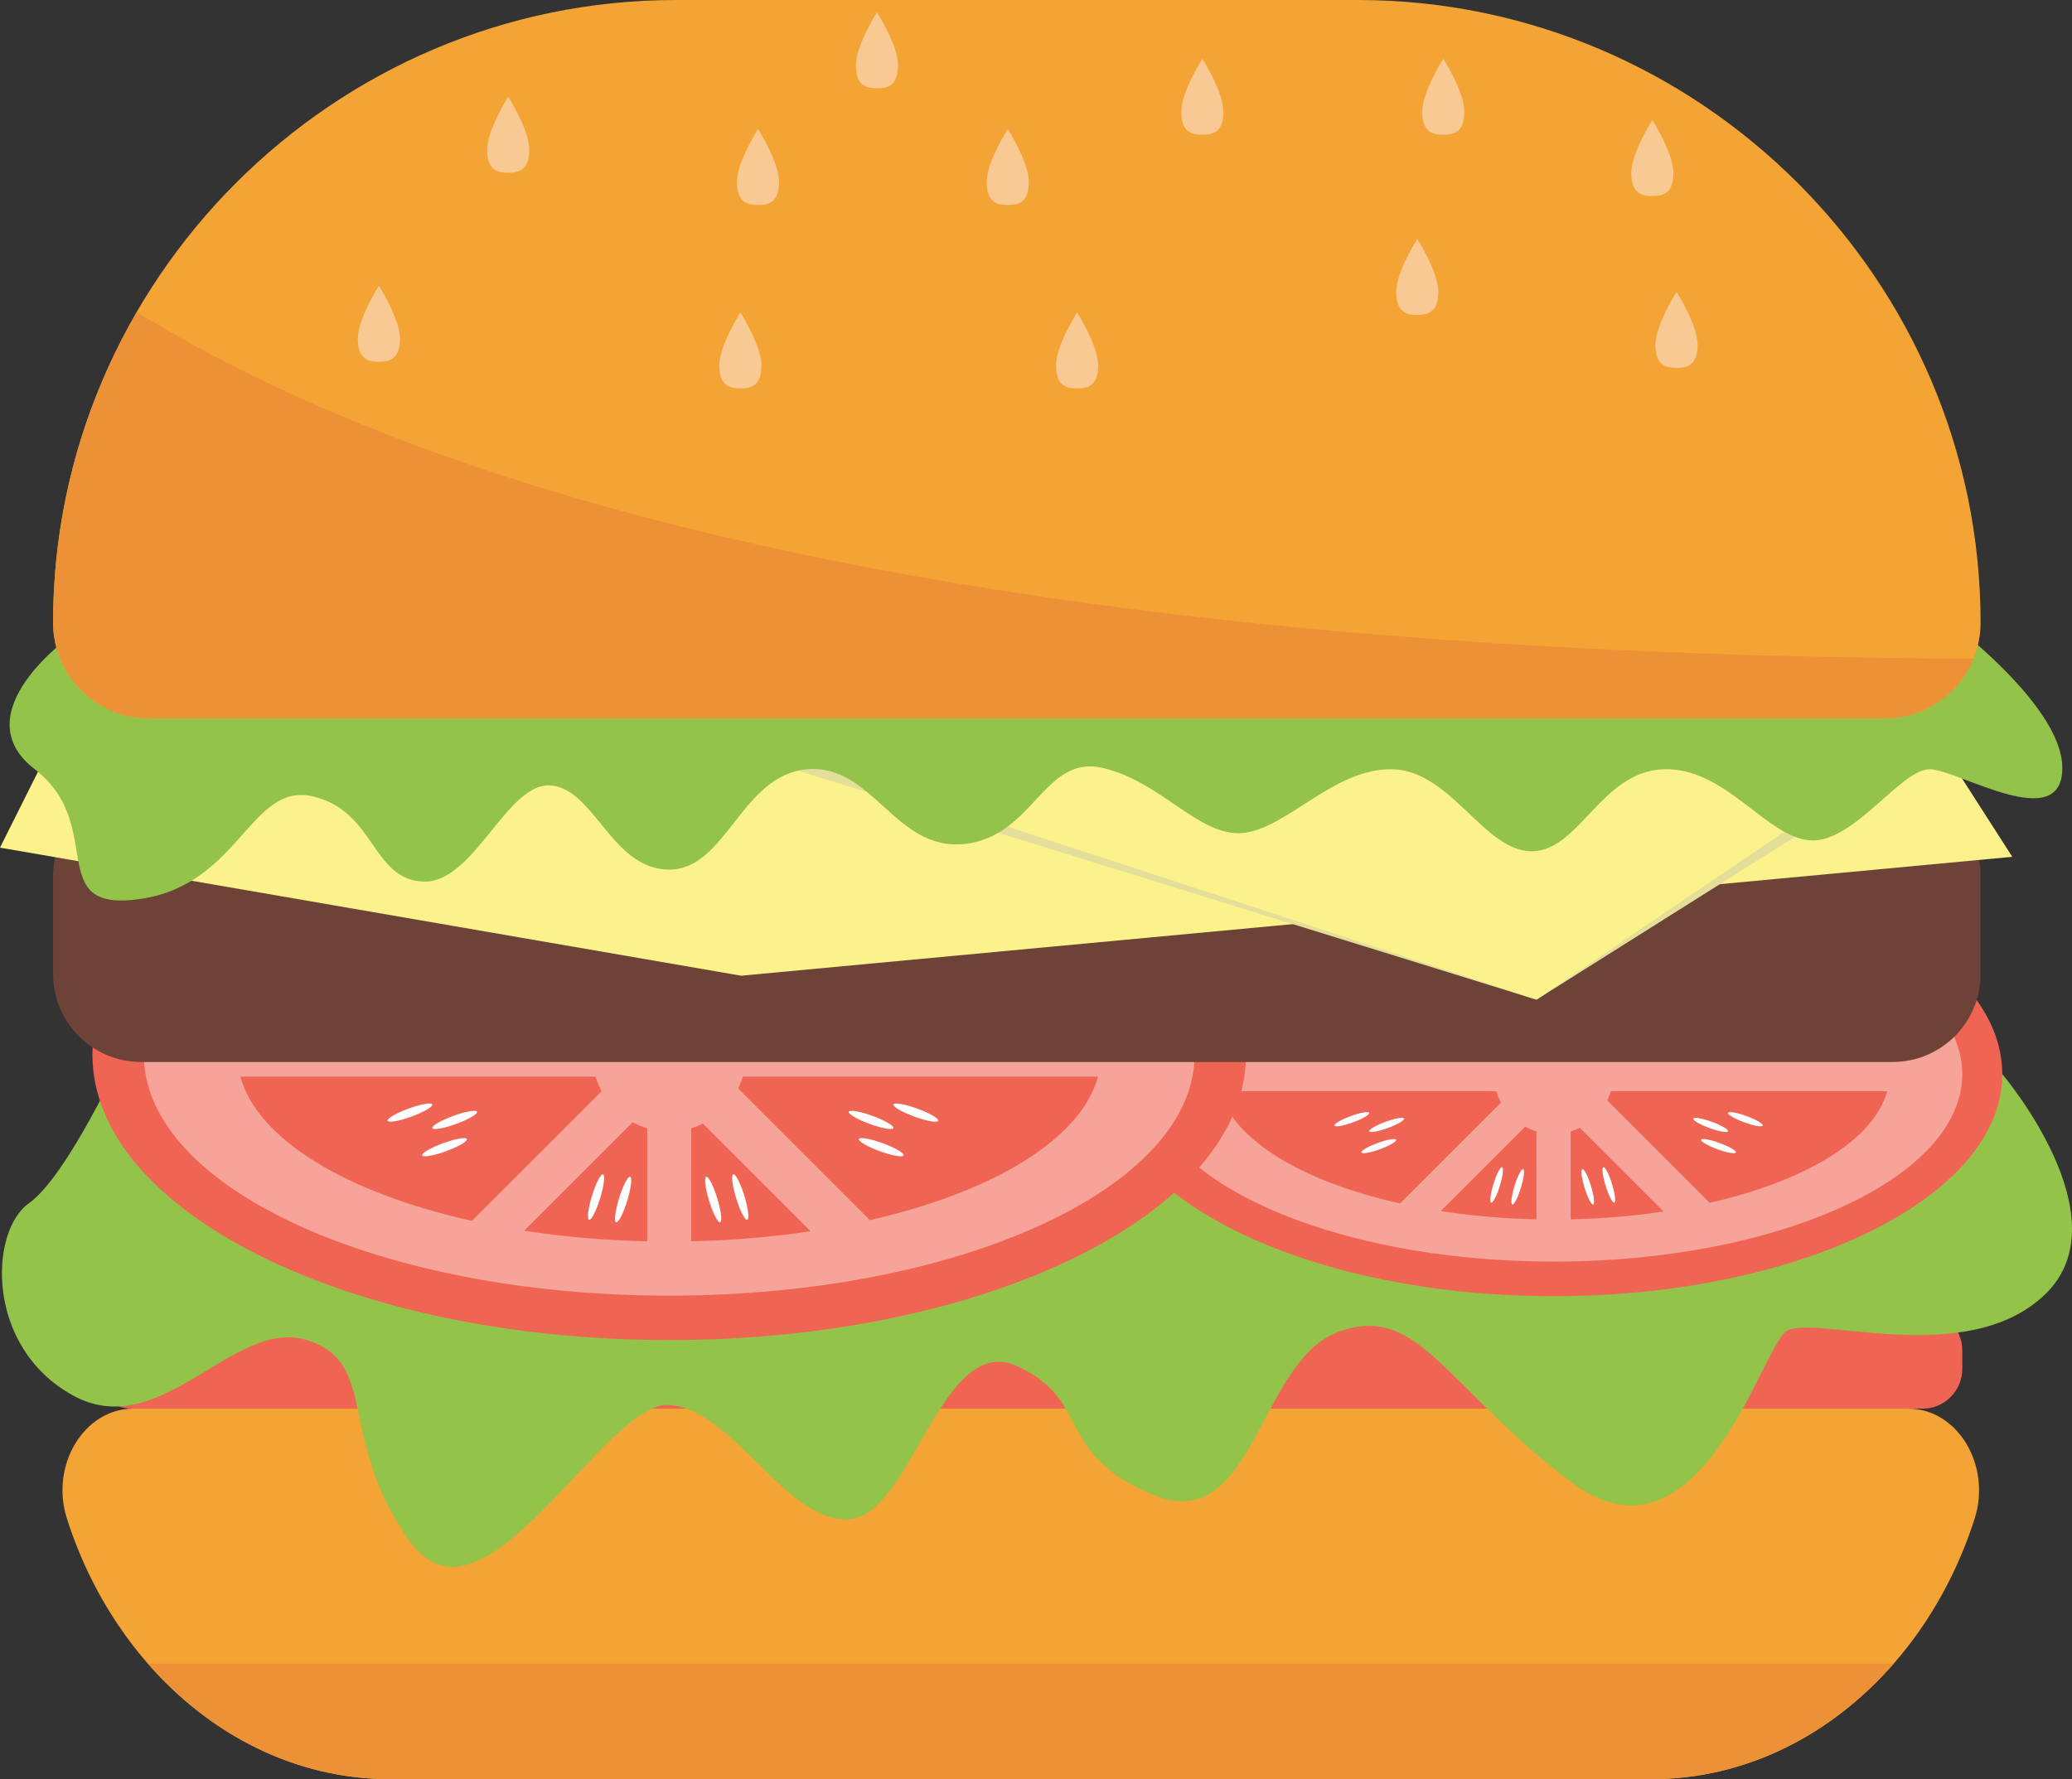
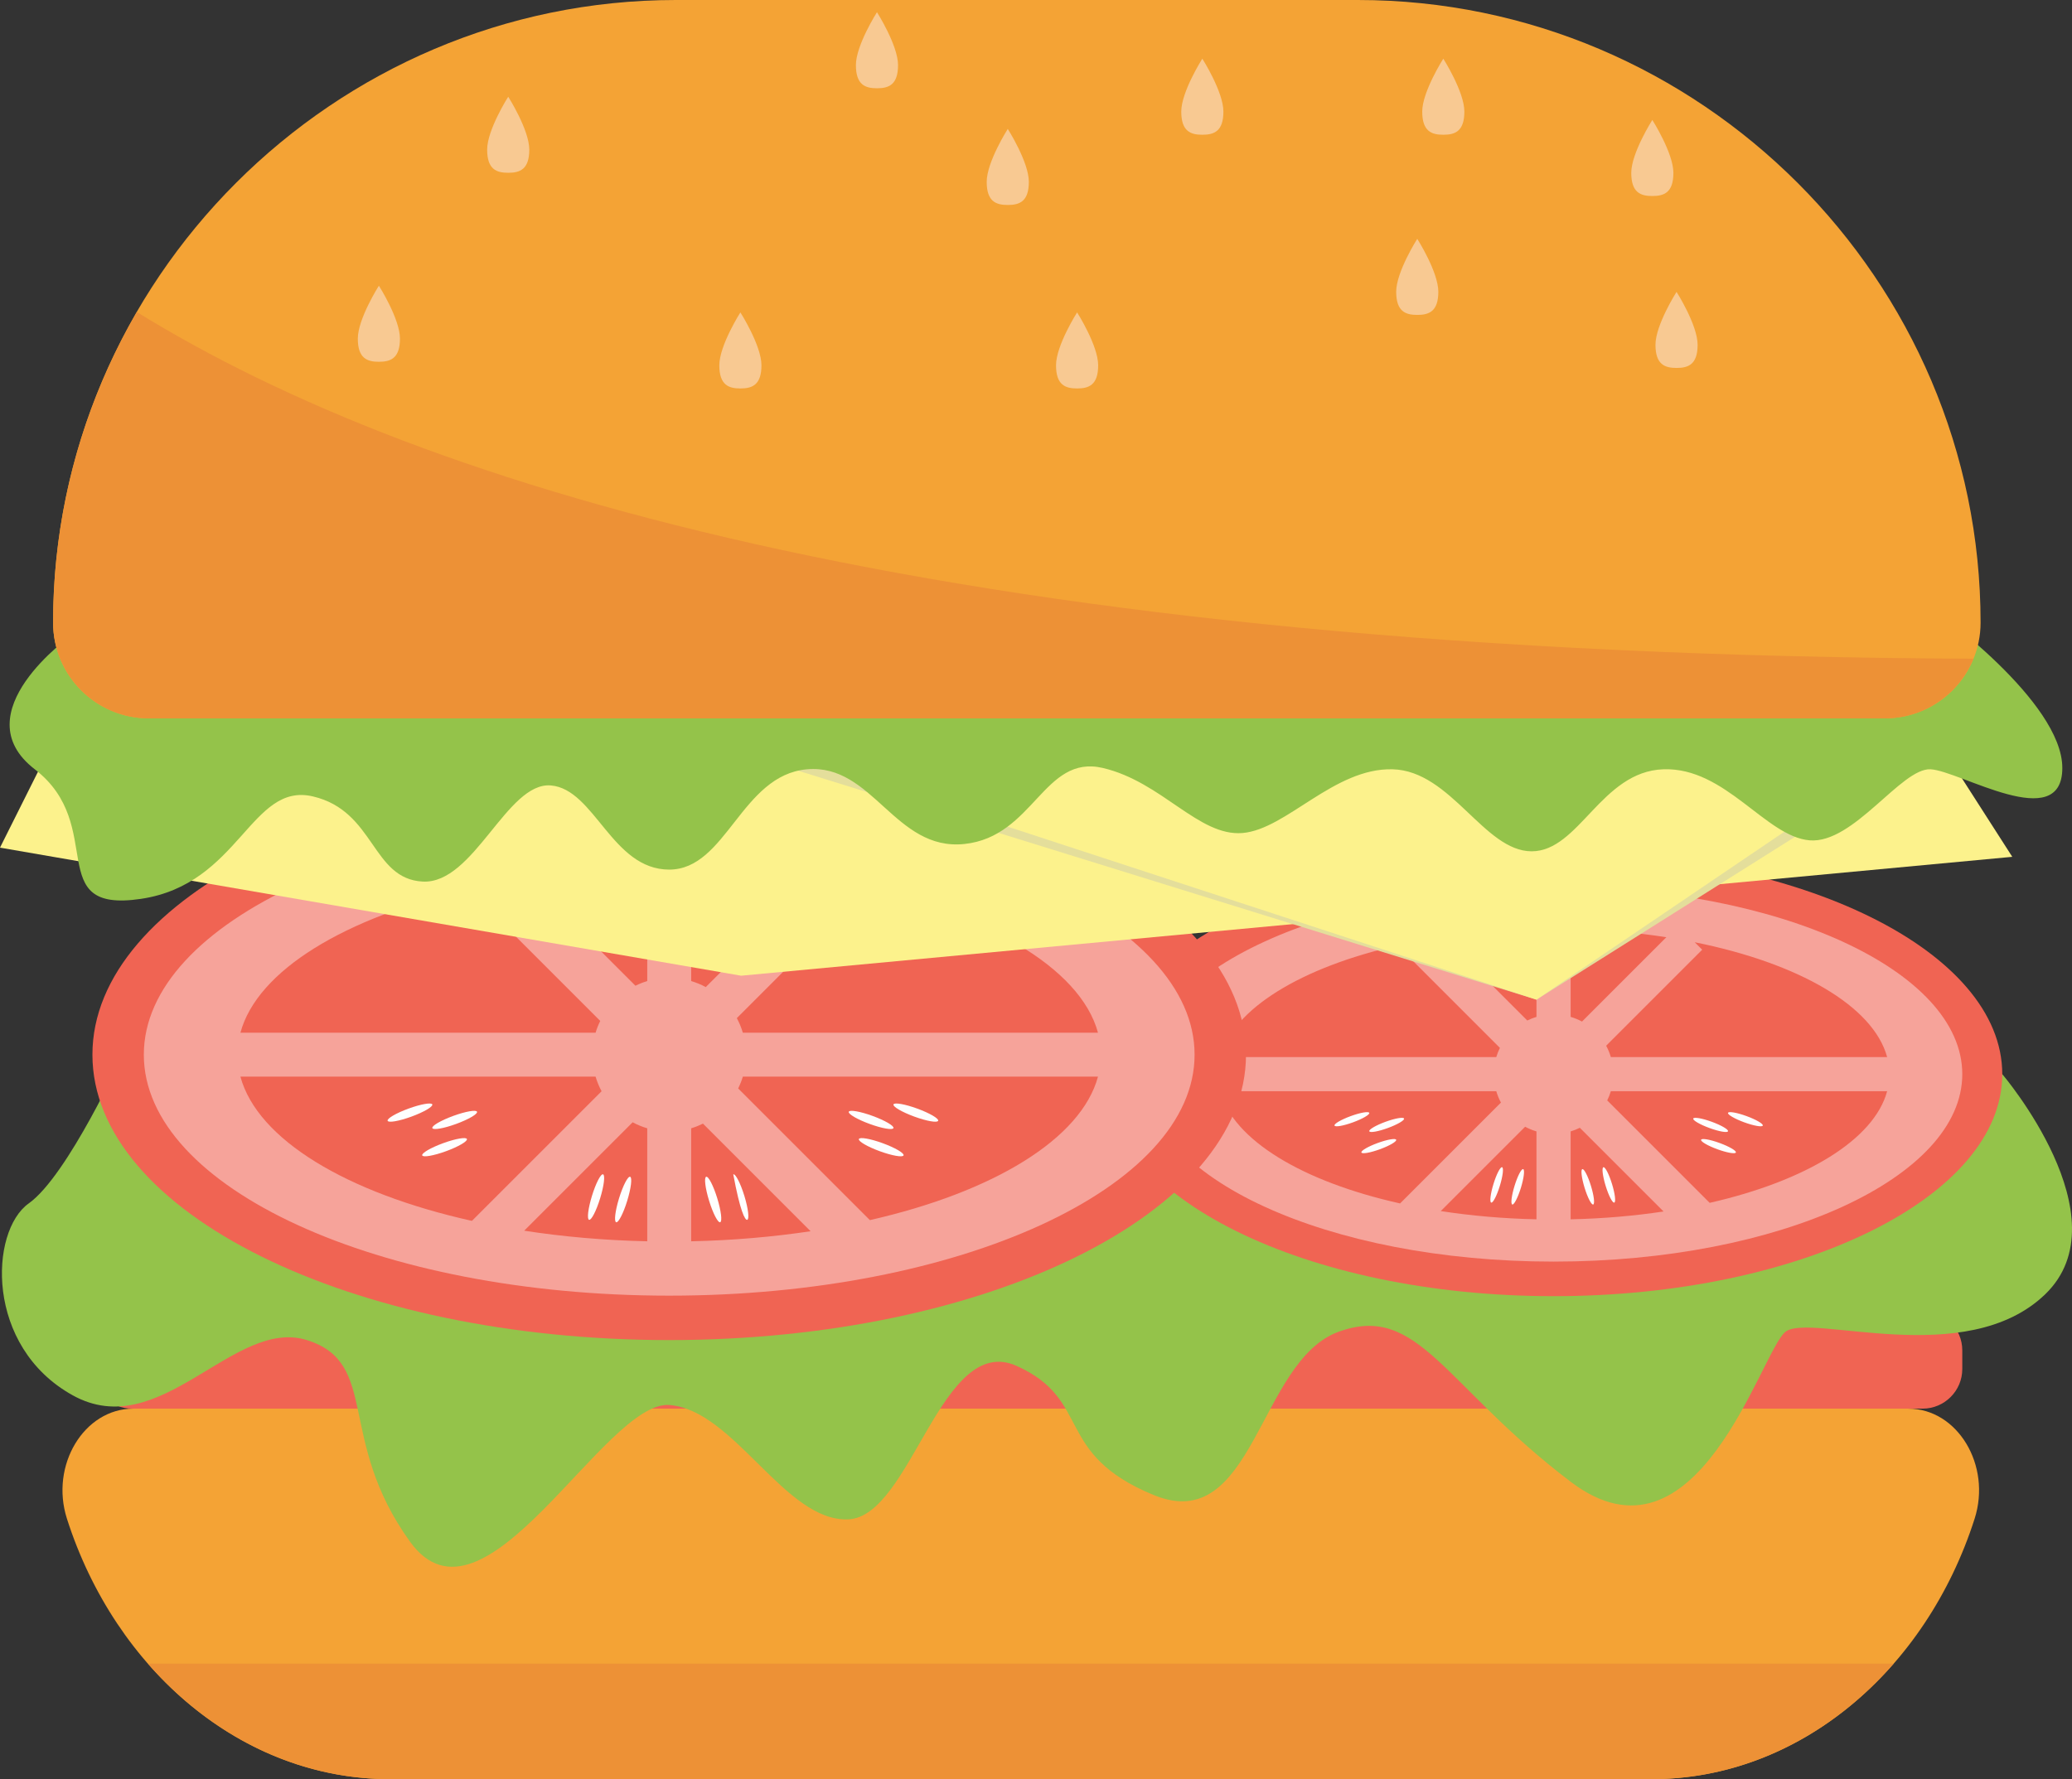
<svg xmlns="http://www.w3.org/2000/svg" version="1.1" x="0" y="0" width="350.192" height="300.769" viewBox="0, 0, 350.192, 300.769">
  <rect x="0" y="0" width="350.192" height="300.769" fill="#333333" stroke="none" />
  <g id="Layer_1">
    <path d="M22.53,238.134 C14.199,238.134 8.427,247.717 11.311,256.736 C19.505,282.366 40.917,300.769 65.883,300.769 L279.163,300.769 C304.129,300.769 325.541,282.366 333.735,256.736 C336.619,247.717 330.847,238.134 322.516,238.134 z" fill="#F4A335" id="path28754" />
    <path d="M24.992,281.233 C35.514,293.287 49.974,300.769 65.884,300.769 L279.164,300.769 C295.073,300.769 309.533,293.287 320.055,281.233 z" fill="#ED9136" id="path28756" />
    <path d="M324.958,238.133 L22.311,238.133 C18.631,238.133 15.621,235.124 15.621,231.443 L15.621,228.271 C15.621,224.591 18.631,221.581 22.311,221.581 L324.958,221.581 C328.637,221.581 331.648,224.591 331.648,228.271 L331.648,231.443 C331.648,235.124 328.637,238.133 324.958,238.133" fill="#F06453" id="path28758" />
    <path d="M338.406,181.587 C338.406,181.587 359.074,205.836 345.671,218.792 C332.268,231.749 305.876,221.852 301.752,225.151 C297.629,228.45 286.892,266.763 265.457,250.493 C244.021,234.223 239.734,220.203 226.208,225.151 C212.682,230.099 211.945,259.713 194.994,252.741 C178.043,245.769 184.641,236.697 171.857,230.924 C159.074,225.151 154.056,256.388 143.37,256.851 C132.683,257.315 124.095,238.347 113.131,237.522 C102.168,236.697 81.772,277.934 69.29,260.614 C56.808,243.295 64.23,230.409 51.859,226.543 C39.488,222.677 27.117,244.12 12.272,235.872 C-2.573,227.625 -1.748,208.128 4.85,203.444 C11.447,198.76 20.733,178.296 20.733,178.296 z" fill="#94C34A" id="path28760" />
    <path d="M338.406,181.587 C338.406,202.316 304.453,219.12 262.57,219.12 C220.686,219.12 186.733,202.316 186.733,181.587 C186.733,160.858 220.686,144.054 262.57,144.054 C304.453,144.054 338.406,160.858 338.406,181.587" fill="#F06453" id="path28762" />
    <path d="M319.351,181.587 C319.351,195.158 293.929,206.16 262.57,206.16 C231.211,206.16 205.79,195.158 205.79,181.587 C205.79,168.016 231.211,157.014 262.57,157.014 C293.929,157.014 319.351,168.016 319.351,181.587" fill="#F06453" id="path28764" />
    <path d="M288.955,203.345 L271.638,186.027 C271.881,185.529 272.091,185.013 272.251,184.474 L318.948,184.474 C316.725,192.686 305.155,199.658 288.955,203.345 M262.549,206.16 L262.592,206.16 C262.584,206.16 262.578,206.16 262.57,206.16 C262.562,206.16 262.556,206.16 262.549,206.16 M206.192,184.474 L252.889,184.474 C253.088,185.145 253.351,185.789 253.679,186.394 L236.63,203.444 C220.2,199.784 208.435,192.761 206.192,184.474 M236.185,159.829 L253.502,177.147 C253.259,177.644 253.049,178.161 252.889,178.7 L206.192,178.7 C208.415,170.488 219.987,163.516 236.185,159.829 M286.431,159.289 C303.942,162.805 316.612,170.067 318.948,178.7 L272.251,178.7 C272.052,178.029 271.787,177.385 271.461,176.78 L287.691,160.549 z M267.01,190.654 L281.161,204.806 C276.2,205.549 270.935,206.01 265.457,206.129 L265.457,191.268 C265.997,191.108 266.513,190.898 267.01,190.654 M265.457,157.046 C271.109,157.168 276.537,157.652 281.635,158.438 L267.377,172.697 C266.773,172.369 266.129,172.106 265.457,171.906 z M258.131,172.52 L243.98,158.369 C248.94,157.625 254.205,157.164 259.682,157.046 L259.682,171.906 C259.144,172.066 258.627,172.276 258.131,172.52 M259.682,206.129 C254.031,206.006 248.601,205.522 243.504,204.736 L257.763,190.477 C258.368,190.805 259.011,191.068 259.682,191.268 z M262.57,149.897 C224.419,149.897 193.493,164.085 193.493,181.587 C193.493,199.089 224.419,213.277 262.57,213.277 C300.721,213.277 331.648,199.089 331.648,181.587 C331.648,164.085 300.721,149.897 262.57,149.897" fill="#F6A39A" id="path28766" />
    <path d="M231.423,188.132 C231.53,188.423 230.301,189.14 228.678,189.733 C227.056,190.326 225.654,190.571 225.548,190.28 C225.441,189.988 226.67,189.272 228.293,188.679 C229.915,188.085 231.317,187.841 231.423,188.132" fill="#FEFEFE" id="path28768" />
    <path d="M237.302,189.095 C237.408,189.386 236.18,190.103 234.557,190.696 C232.935,191.289 231.533,191.534 231.427,191.243 C231.32,190.951 232.549,190.235 234.172,189.641 C235.794,189.048 237.195,188.804 237.302,189.095" fill="#FEFEFE" id="path28770" />
    <path d="M235.972,192.681 C236.078,192.972 234.849,193.689 233.227,194.282 C231.605,194.875 230.203,195.12 230.097,194.829 C229.99,194.537 231.219,193.821 232.842,193.228 C234.464,192.634 235.866,192.39 235.972,192.681" fill="#FEFEFE" id="path28772" />
    <path d="M292.056,188.132 C291.949,188.423 293.178,189.14 294.801,189.733 C296.423,190.326 297.825,190.571 297.931,190.28 C298.039,189.988 296.81,189.272 295.186,188.679 C293.564,188.085 292.162,187.841 292.056,188.132" fill="#FEFEFE" id="path28774" />
    <path d="M286.178,189.095 C286.072,189.386 287.3,190.103 288.923,190.696 C290.545,191.289 291.947,191.534 292.053,191.243 C292.16,190.951 290.931,190.235 289.308,189.641 C287.686,189.048 286.285,188.804 286.178,189.095" fill="#FEFEFE" id="path28776" />
    <path d="M287.507,192.681 C287.4,192.972 288.629,193.689 290.252,194.282 C291.874,194.875 293.276,195.12 293.382,194.829 C293.489,194.537 292.26,193.821 290.637,193.228 C289.015,192.634 287.613,192.39 287.507,192.681" fill="#FEFEFE" id="path28778" />
    <path d="M253.871,197.323 C254.167,197.414 253.996,198.826 253.489,200.478 C252.982,202.129 252.33,203.394 252.034,203.302 C251.737,203.211 251.908,201.799 252.416,200.148 C252.923,198.497 253.575,197.232 253.871,197.323" fill="#FEFEFE" id="path28780" />
    <path d="M257.432,197.645 C257.728,197.736 257.557,199.149 257.05,200.8 C256.543,202.451 255.891,203.716 255.595,203.624 C255.298,203.533 255.469,202.121 255.977,200.47 C256.484,198.819 257.136,197.554 257.432,197.645" fill="#FEFEFE" id="path28782" />
    <path d="M270.992,197.323 C270.696,197.414 270.867,198.826 271.374,200.478 C271.882,202.129 272.533,203.394 272.83,203.302 C273.126,203.211 272.955,201.799 272.447,200.148 C271.94,198.497 271.288,197.232 270.992,197.323" fill="#FEFEFE" id="path28784" />
    <path d="M267.432,197.645 C267.136,197.736 267.307,199.149 267.814,200.8 C268.322,202.451 268.973,203.716 269.269,203.624 C269.566,203.533 269.395,202.121 268.887,200.47 C268.38,198.819 267.728,197.554 267.432,197.645" fill="#FEFEFE" id="path28786" />
    <path d="M210.588,178.296 C210.588,204.942 166.943,226.543 113.104,226.543 C59.266,226.543 15.621,204.942 15.621,178.296 C15.621,151.65 59.266,130.049 113.104,130.049 C166.943,130.049 210.588,151.65 210.588,178.296" fill="#F06453" id="path28788" />
    <path d="M186.093,178.296 C186.093,195.741 153.415,209.883 113.104,209.883 C72.794,209.883 40.116,195.741 40.116,178.296 C40.116,160.851 72.794,146.709 113.104,146.709 C153.415,146.709 186.093,160.851 186.093,178.296" fill="#F06453" id="path28790" />
    <path d="M147.021,206.265 L124.759,184.003 C125.073,183.364 125.342,182.7 125.548,182.008 L185.574,182.008 C182.717,192.564 167.843,201.526 147.021,206.265 M113.076,209.883 L113.131,209.883 C113.122,209.883 113.113,209.884 113.104,209.884 C113.094,209.884 113.085,209.883 113.076,209.883 M40.633,182.008 L100.659,182.008 C100.916,182.87 101.254,183.698 101.676,184.476 L79.759,206.392 C58.639,201.688 43.516,192.66 40.633,182.008 M79.187,150.328 L101.448,172.589 C101.134,173.228 100.865,173.892 100.659,174.585 L40.633,174.585 C43.49,164.029 58.365,155.067 79.187,150.328 M143.775,149.634 C166.286,154.153 182.571,163.488 185.574,174.585 L125.548,174.585 C125.292,173.722 124.953,172.894 124.532,172.117 L145.395,151.253 z M118.811,189.952 L137.001,208.143 C130.625,209.099 123.856,209.691 116.815,209.843 L116.815,190.741 C117.508,190.535 118.172,190.265 118.811,189.952 M116.815,146.75 C124.079,146.907 131.059,147.529 137.611,148.54 L119.283,166.868 C118.505,166.447 117.678,166.108 116.815,165.851 z M107.397,166.641 L89.206,148.45 C95.582,147.494 102.352,146.902 109.392,146.75 L109.392,165.851 C108.699,166.058 108.036,166.327 107.397,166.641 M109.392,209.843 C102.128,209.686 95.148,209.064 88.595,208.053 L106.924,189.724 C107.702,190.145 108.529,190.484 109.392,190.741 z M113.104,137.56 C64.063,137.56 24.308,155.799 24.308,178.296 C24.308,200.794 64.063,219.033 113.104,219.033 C162.144,219.033 201.899,200.794 201.899,178.296 C201.899,155.799 162.144,137.56 113.104,137.56" fill="#F6A39A" id="path28792" />
    <path d="M73.066,186.709 C73.203,187.083 71.623,188.005 69.538,188.767 C67.452,189.529 65.651,189.844 65.514,189.47 C65.377,189.095 66.957,188.174 69.042,187.412 C71.128,186.649 72.929,186.335 73.066,186.709" fill="#FEFEFE" id="path28794" />
    <path d="M80.623,187.946 C80.76,188.32 79.18,189.242 77.094,190.004 C75.009,190.767 73.207,191.081 73.071,190.707 C72.934,190.332 74.514,189.411 76.599,188.649 C78.684,187.886 80.486,187.572 80.623,187.946" fill="#FEFEFE" id="path28796" />
    <path d="M78.914,192.557 C79.051,192.931 77.471,193.853 75.386,194.615 C73.3,195.377 71.498,195.692 71.362,195.318 C71.225,194.943 72.805,194.022 74.89,193.26 C76.976,192.497 78.777,192.183 78.914,192.557" fill="#FEFEFE" id="path28798" />
    <path d="M151.007,186.709 C150.871,187.083 152.45,188.005 154.536,188.767 C156.622,189.529 158.423,189.844 158.56,189.47 C158.696,189.095 157.117,188.174 155.031,187.412 C152.945,186.649 151.144,186.335 151.007,186.709" fill="#FEFEFE" id="path28800" />
    <path d="M143.451,187.946 C143.314,188.32 144.894,189.242 146.979,190.004 C149.065,190.767 150.866,191.081 151.003,190.707 C151.14,190.332 149.56,189.411 147.475,188.649 C145.389,187.886 143.588,187.572 143.451,187.946" fill="#FEFEFE" id="path28802" />
    <path d="M145.16,192.557 C145.023,192.931 146.603,193.853 148.688,194.615 C150.774,195.377 152.575,195.692 152.712,195.318 C152.849,194.943 151.269,194.022 149.184,193.26 C147.098,192.497 145.297,192.183 145.16,192.557" fill="#FEFEFE" id="path28804" />
    <path d="M101.922,198.523 C102.303,198.64 102.083,200.456 101.431,202.578 C100.78,204.701 99.941,206.326 99.56,206.209 C99.179,206.092 99.399,204.277 100.052,202.154 C100.703,200.032 101.541,198.406 101.922,198.523" fill="#FEFEFE" id="path28806" />
    <path d="M106.499,198.937 C106.88,199.054 106.66,200.87 106.008,202.992 C105.356,205.115 104.518,206.74 104.137,206.623 C103.756,206.506 103.976,204.691 104.628,202.568 C105.281,200.446 106.118,198.82 106.499,198.937" fill="#FEFEFE" id="path28808" />
-     <path d="M123.931,198.523 C123.55,198.64 123.77,200.456 124.422,202.578 C125.074,204.701 125.912,206.326 126.293,206.209 C126.674,206.092 126.454,204.277 125.802,202.154 C125.15,200.032 124.312,198.406 123.931,198.523" fill="#FEFEFE" id="path28810" />
+     <path d="M123.931,198.523 C125.074,204.701 125.912,206.326 126.293,206.209 C126.674,206.092 126.454,204.277 125.802,202.154 C125.15,200.032 124.312,198.406 123.931,198.523" fill="#FEFEFE" id="path28810" />
    <path d="M119.354,198.937 C118.973,199.054 119.193,200.87 119.845,202.992 C120.497,205.115 121.335,206.74 121.716,206.623 C122.097,206.506 121.877,204.691 121.225,202.568 C120.573,200.446 119.735,198.82 119.354,198.937" fill="#FEFEFE" id="path28812" />
-     <path d="M319.916,179.529 L23.799,179.529 C15.645,179.529 8.973,172.857 8.973,164.703 L8.973,148.156 C8.973,140.002 15.645,133.33 23.799,133.33 L319.916,133.33 C328.07,133.33 334.742,140.002 334.742,148.156 L334.742,164.703 C334.742,172.857 328.07,179.529 319.916,179.529" fill="#6E4337" id="path28814" />
    <path d="M8.973,125.359 L0,143.297 L125.26,164.946 L340.099,144.848 L318.567,111.269 L15.777,117.332 z" fill="#FCF28C" id="path28816" />
    <path d="M110.63,122.77 L259.683,168.995 L330.653,124.289 L308.954,111.524 z" fill="#E4DE9B" id="path28818" />
    <path d="M116.815,122.243 L259.682,168.995 L326.532,123.691 L305.85,111.524 z" fill="#FCF28C" id="path28820" />
    <path d="M12.066,107.421 C12.066,107.421 -6.491,120.514 5.88,130.049 C18.251,139.585 7.118,154.431 23.818,151.956 C40.519,149.482 42.375,132.163 52.89,134.637 C63.405,137.111 62.787,148.583 71.446,149.033 C80.106,149.482 85.673,132.163 93.096,132.781 C100.518,133.4 103.422,147.008 113.104,147.008 C122.786,147.008 125.26,131.029 136.394,130.049 C147.528,129.07 151.239,143.915 162.992,142.678 C174.744,141.441 176.381,127.488 186.387,129.826 C196.393,132.163 202.579,141.441 210.001,140.823 C217.424,140.204 225.465,129.792 235.362,130.049 C245.258,130.307 250.825,143.915 258.866,143.915 C266.908,143.915 270.619,130.41 281.134,130.049 C291.649,129.689 298.401,141.441 305.85,142.06 C313.299,142.678 321.34,129.792 326.288,130.049 C331.237,130.307 348.556,141.096 348.556,129.826 C348.556,118.555 326.907,103.091 326.907,103.091 z" fill="#94C34A" id="path28822" />
    <path d="M334.742,105.257 L334.742,105.257 C334.742,47.366 287.377,-0 229.485,-0 L114.23,-0 C56.339,-0 8.974,47.366 8.974,105.257 L8.974,105.257 C8.974,114.196 16.22,121.443 25.16,121.443 L318.556,121.443 C327.495,121.443 334.742,114.196 334.742,105.257" fill="#F4A335" id="path28824" />
-     <path d="M131.671,30.737 C131.671,34.089 130.077,34.651 128.11,34.651 C126.143,34.651 124.549,34.089 124.549,30.737 C124.549,27.385 128.11,21.793 128.11,21.793 C128.11,21.793 131.671,27.385 131.671,30.737" fill="#F8C992" id="path28826" />
    <path d="M185.603,61.755 C185.603,65.107 184.009,65.669 182.042,65.669 C180.075,65.669 178.481,65.107 178.481,61.755 C178.481,58.404 182.042,52.811 182.042,52.811 C182.042,52.811 185.603,58.404 185.603,61.755" fill="#F8C992" id="path28828" />
    <path d="M67.597,57.245 C67.597,60.597 66.003,61.159 64.036,61.159 C62.069,61.159 60.475,60.597 60.475,57.245 C60.475,53.893 64.036,48.301 64.036,48.301 C64.036,48.301 67.597,53.893 67.597,57.245" fill="#F8C992" id="path28830" />
    <path d="M173.886,30.737 C173.886,34.089 172.292,34.651 170.325,34.651 C168.358,34.651 166.764,34.089 166.764,30.737 C166.764,27.385 170.325,21.793 170.325,21.793 C170.325,21.793 173.886,27.385 173.886,30.737" fill="#F8C992" id="path28832" />
    <path d="M151.779,11.007 C151.779,14.359 150.185,14.921 148.218,14.921 C146.251,14.921 144.657,14.359 144.657,11.007 C144.657,7.655 148.218,2.063 148.218,2.063 C148.218,2.063 151.779,7.655 151.779,11.007" fill="#F8C992" id="path28834" />
    <path d="M128.695,61.755 C128.695,65.107 127.101,65.669 125.134,65.669 C123.167,65.669 121.573,65.107 121.573,61.755 C121.573,58.404 125.134,52.811 125.134,52.811 C125.134,52.811 128.695,58.404 128.695,61.755" fill="#F8C992" id="path28836" />
    <path d="M247.495,18.865 C247.495,22.217 245.901,22.779 243.934,22.779 C241.967,22.779 240.373,22.217 240.373,18.865 C240.373,15.513 243.934,9.921 243.934,9.921 C243.934,9.921 247.495,15.513 247.495,18.865" fill="#F8C992" id="path28838" />
    <path d="M286.916,58.287 C286.916,61.639 285.322,62.201 283.355,62.201 C281.388,62.201 279.794,61.639 279.794,58.287 C279.794,54.935 283.355,49.343 283.355,49.343 C283.355,49.343 286.916,54.935 286.916,58.287" fill="#F8C992" id="path28840" />
    <path d="M282.824,29.223 C282.824,32.575 281.23,33.137 279.263,33.137 C277.296,33.137 275.702,32.575 275.702,29.223 C275.702,25.871 279.263,20.279 279.263,20.279 C279.263,20.279 282.824,25.871 282.824,29.223" fill="#F8C992" id="path28842" />
    <path d="M206.769,18.865 C206.769,22.217 205.175,22.779 203.208,22.779 C201.241,22.779 199.647,22.217 199.647,18.865 C199.647,15.513 203.208,9.921 203.208,9.921 C203.208,9.921 206.769,15.513 206.769,18.865" fill="#F8C992" id="path28844" />
    <path d="M89.456,25.295 C89.456,28.647 87.862,29.209 85.895,29.209 C83.928,29.209 82.334,28.647 82.334,25.295 C82.334,21.943 85.895,16.351 85.895,16.351 C85.895,16.351 89.456,21.943 89.456,25.295" fill="#F8C992" id="path28846" />
    <path d="M243.094,49.321 C243.094,52.673 241.5,53.235 239.533,53.235 C237.566,53.235 235.972,52.673 235.972,49.321 C235.972,45.969 239.533,40.377 239.533,40.377 C239.533,40.377 243.094,45.969 243.094,49.321" fill="#F8C992" id="path28848" />
    <path d="M23.134,52.75 C14.151,68.232 8.974,86.163 8.974,105.256 L8.974,105.256 C8.974,114.196 16.22,121.442 25.16,121.442 L318.556,121.442 C325.337,121.442 331.135,117.269 333.544,111.354 C162.456,110.673 71.489,82.659 23.134,52.75" fill="#ED9136" id="path28850" />
  </g>
</svg>